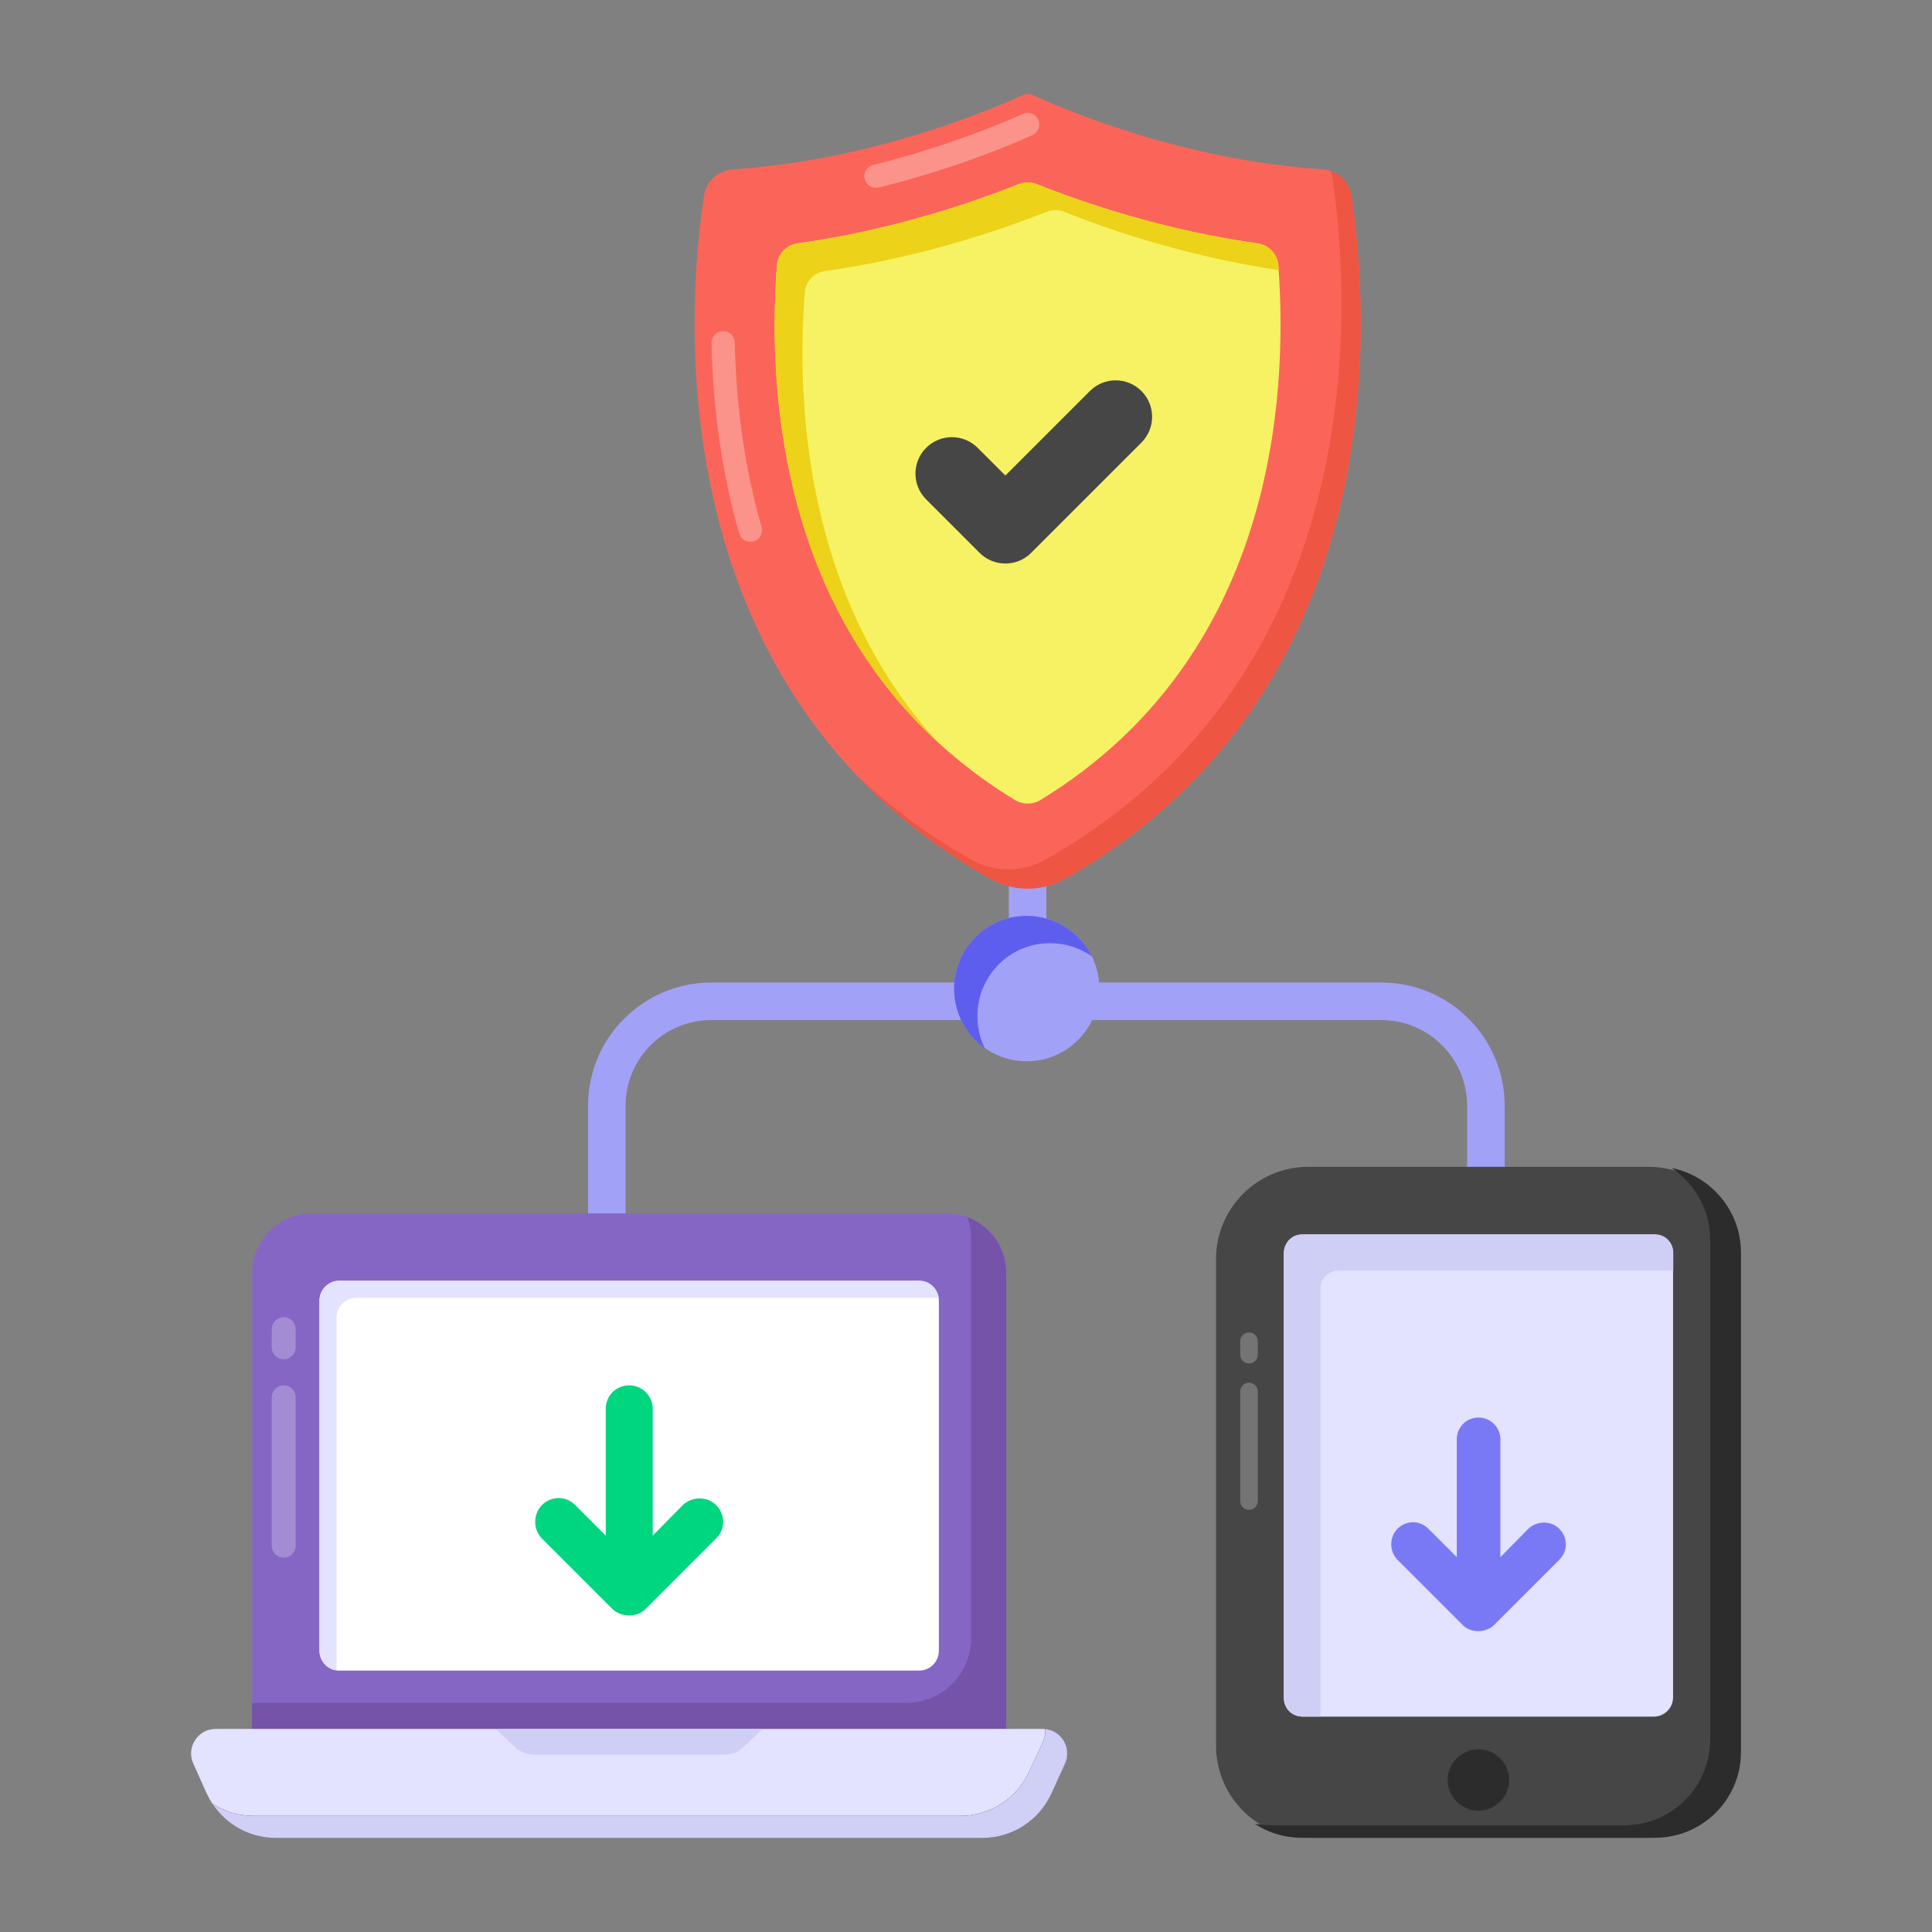
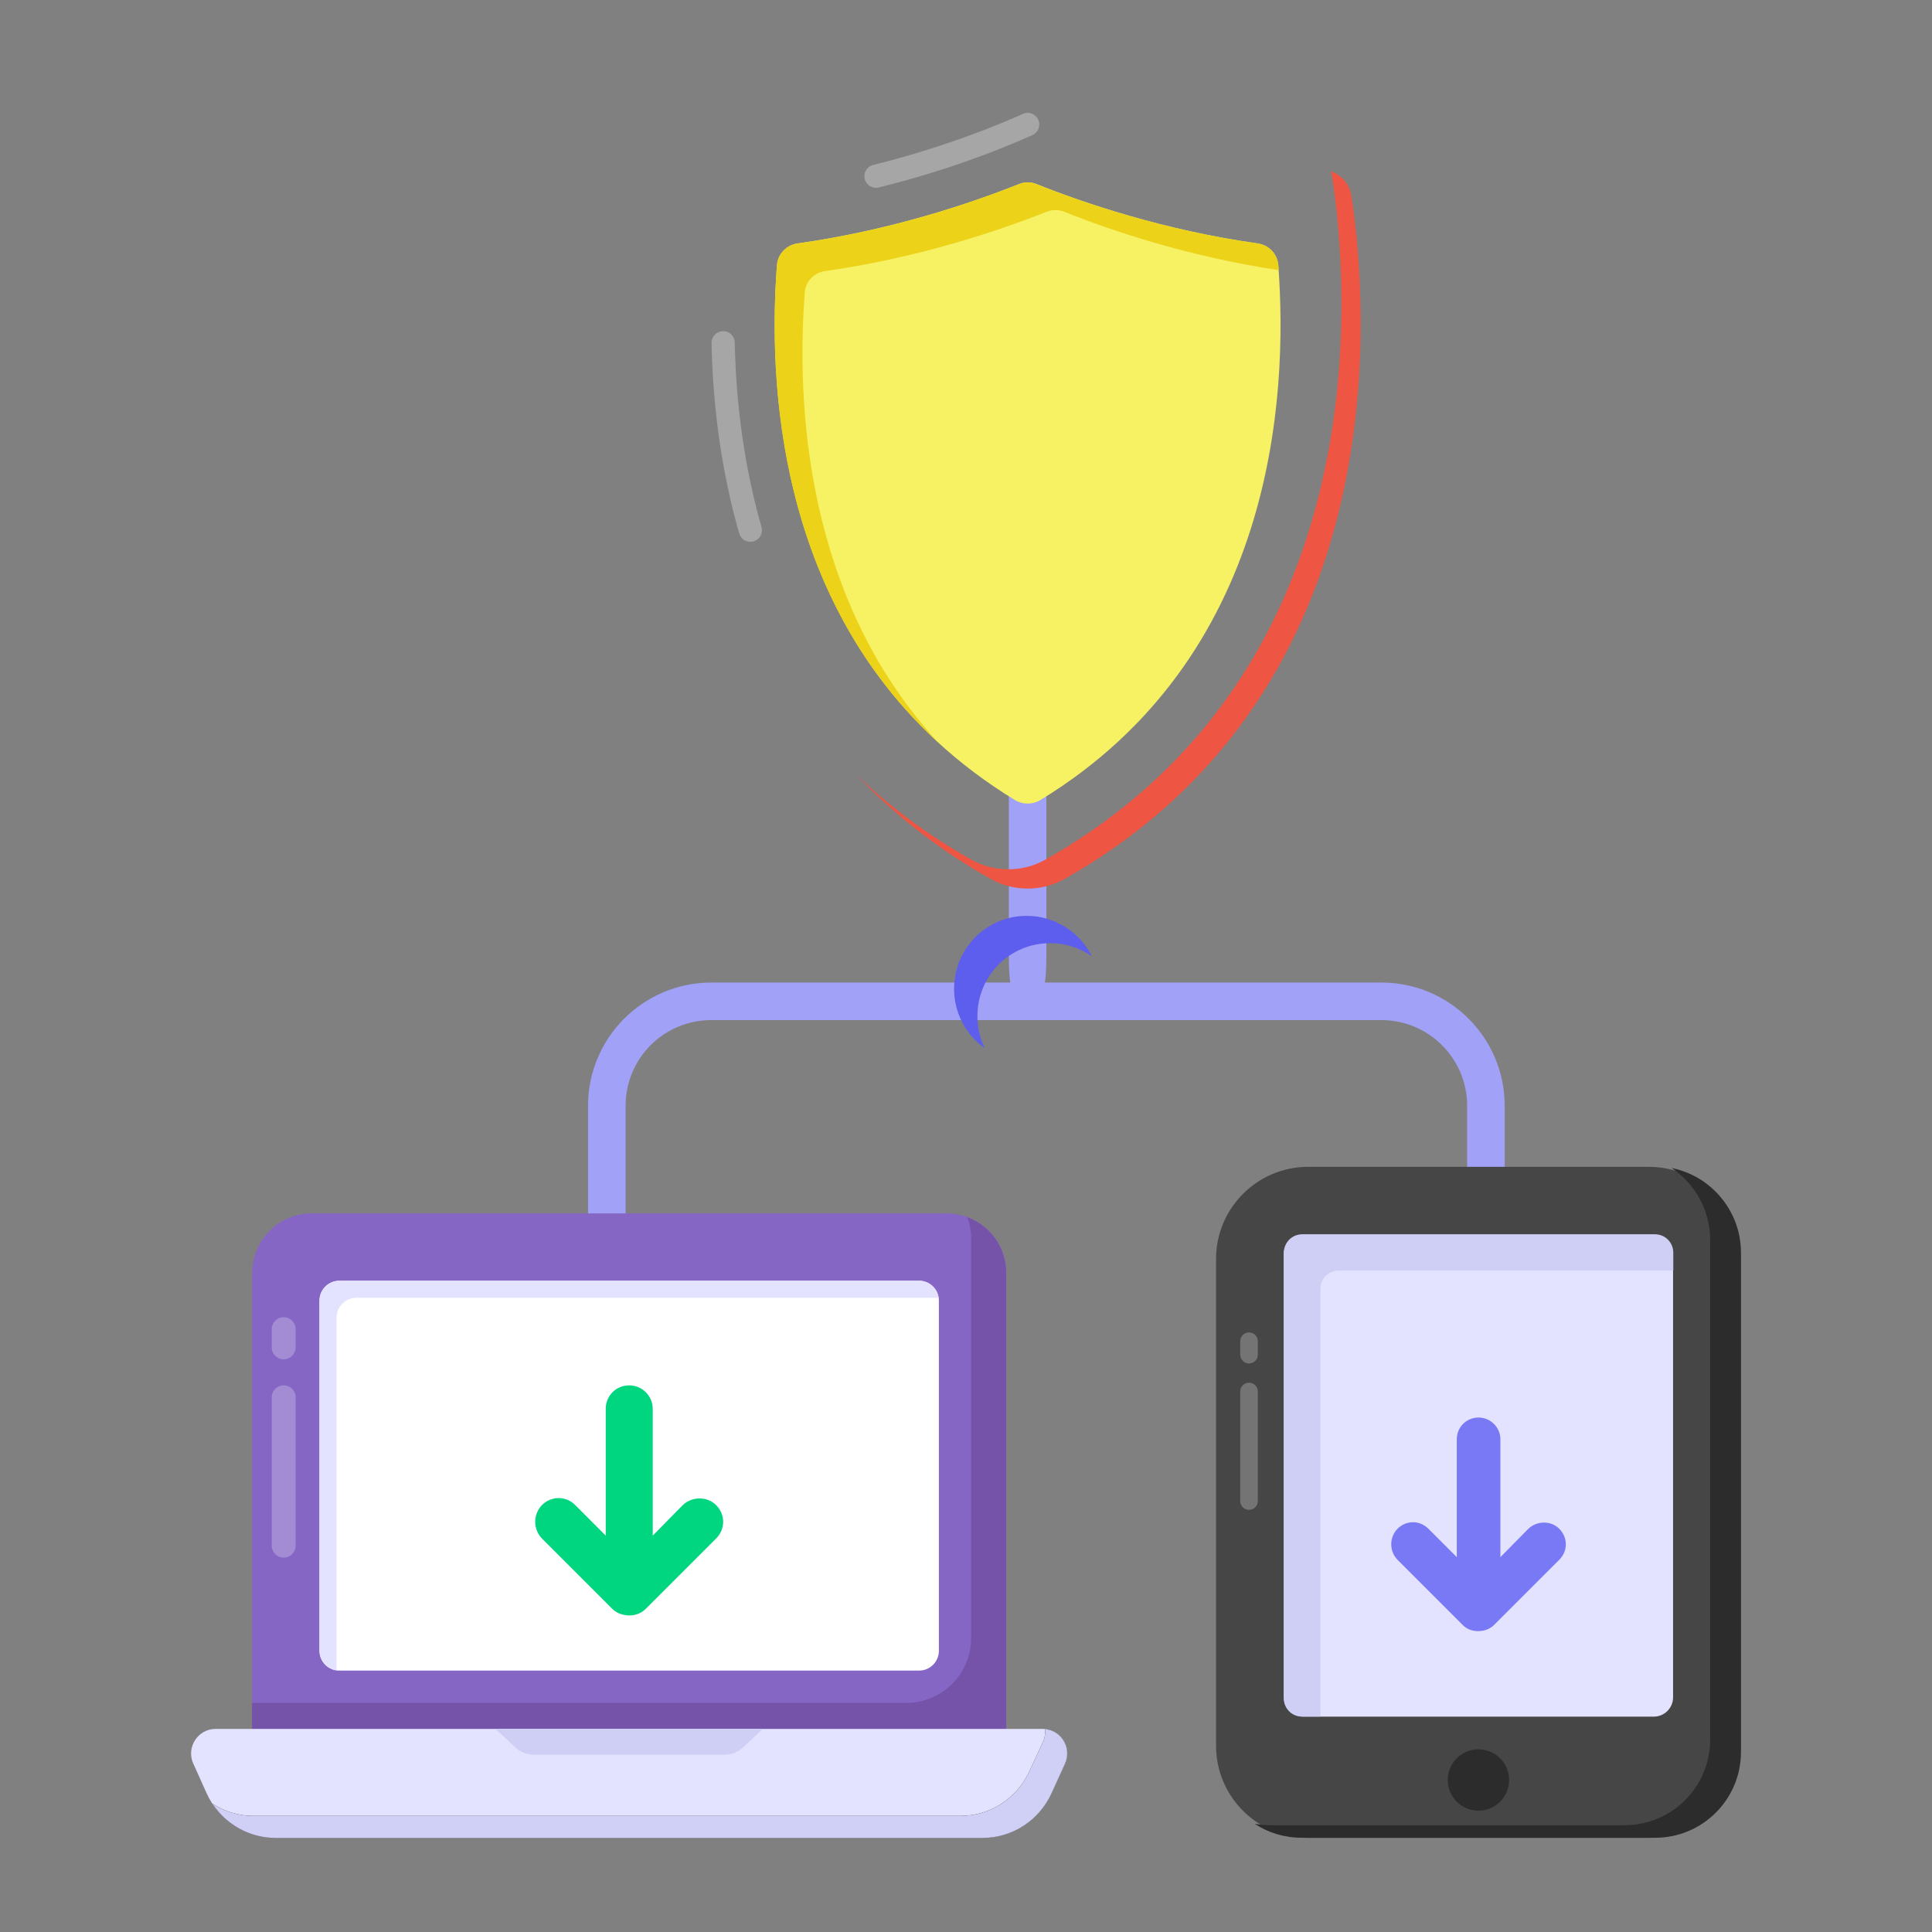
<svg xmlns="http://www.w3.org/2000/svg" width="114" height="114" viewBox="0 0 114 114" fill="none">
  <rect x="0" y="0" width="114" height="114" fill="#808080" stroke="none" />
  <path d="M61.742 43.759V56.342C61.742 57.009 61.721 57.547 61.657 57.977C61.506 59.332 61.097 59.612 60.646 59.612C60.172 59.612 59.764 59.332 59.614 57.977C59.549 57.547 59.527 57.009 59.527 56.342V43.759C59.527 45.286 60.022 44.792 60.646 44.792C61.248 44.792 61.742 45.286 61.742 43.759Z" fill="#A1A1F8" />
  <path d="M88.786 65.247V72.281C88.786 72.883 88.291 73.378 87.667 73.378C87.065 73.378 86.57 72.883 86.57 72.281V65.247C86.57 62.451 84.29 60.192 81.516 60.192H41.97C39.173 60.192 36.915 62.451 36.915 65.247V72.281C36.915 72.883 36.42 73.378 35.818 73.378C35.194 73.378 34.699 72.883 34.699 72.281V65.247C34.699 61.225 37.969 57.977 41.97 57.977H81.516C85.516 57.977 88.786 61.225 88.786 65.247Z" fill="#A1A1F8" />
-   <path d="M60.58 62.622C62.949 62.622 64.869 60.702 64.869 58.333C64.869 55.965 62.949 54.044 60.58 54.044C58.211 54.044 56.291 55.965 56.291 58.333C56.291 60.702 58.211 62.622 60.58 62.622Z" fill="#A1A1F8" />
  <path d="M64.428 56.428C63.718 55.934 62.879 55.654 61.954 55.654C59.588 55.654 57.674 57.569 57.674 59.956C57.674 60.644 57.825 61.268 58.104 61.849C57.007 61.075 56.297 59.784 56.297 58.343C56.297 55.955 58.212 54.041 60.578 54.041C62.255 54.041 63.718 55.009 64.428 56.428Z" fill="#5E5EEE" />
  <path d="M59.38 75.113V102.549H14.879V75.113C14.879 73.168 16.449 71.598 18.382 71.598H55.865C57.81 71.598 59.38 73.168 59.38 75.113Z" fill="#8566C5" />
  <path d="M59.37 75.11V102.553H14.873V100.483H53.474C55.587 100.483 57.3 98.77 57.3 96.657V73.04C57.3 72.607 57.218 72.198 57.078 71.824C58.423 72.315 59.37 73.601 59.37 75.11Z" fill="#7553A9" />
  <path d="M18.854 97.406V76.744C18.854 76.098 19.377 75.575 20.023 75.575H54.231C54.876 75.575 55.4 76.098 55.4 76.744V97.406C55.4 98.052 54.876 98.575 54.231 98.575H20.023C19.377 98.575 18.854 98.052 18.854 97.406Z" fill="white" />
  <path d="M55.383 76.589C55.337 76.577 55.29 76.577 55.243 76.577H21.029C20.384 76.577 19.857 77.105 19.857 77.749V98.413C19.857 98.46 19.857 98.518 19.869 98.565C19.295 98.495 18.85 98.003 18.85 97.405V76.741C18.85 76.097 19.377 75.57 20.021 75.57H54.235C54.833 75.57 55.313 76.015 55.383 76.589Z" fill="#E3E2FF" />
  <g opacity="0.25">
    <path d="M17.444 78.43V79.504C17.444 79.893 17.128 80.209 16.739 80.209C16.351 80.209 16.035 79.893 16.035 79.504V78.43C16.035 78.041 16.351 77.725 16.739 77.725C17.128 77.725 17.444 78.041 17.444 78.43Z" fill="white" />
  </g>
  <g opacity="0.25">
    <path d="M17.444 82.45V91.206C17.444 91.595 17.128 91.911 16.739 91.911C16.351 91.911 16.035 91.595 16.035 91.206V82.45C16.035 82.061 16.351 81.745 16.739 81.745C17.128 81.745 17.444 82.061 17.444 82.45Z" fill="white" />
  </g>
  <path d="M62.85 104.061L62.05 105.809C61.324 107.409 59.739 108.445 57.977 108.445H16.263C14.515 108.445 12.915 107.409 12.19 105.809L11.404 104.061C10.975 103.113 11.671 102.016 12.723 102.016H61.532C62.584 102.016 63.28 103.113 62.85 104.061Z" fill="#E3E2FF" />
  <path d="M62.84 104.062L62.047 105.81C61.315 107.409 59.741 108.45 57.968 108.45H16.256C14.744 108.45 13.355 107.67 12.537 106.43C13.244 106.889 14.087 107.149 14.954 107.149H56.667C58.439 107.149 60.014 106.108 60.745 104.509L61.551 102.761C61.662 102.525 61.687 102.265 61.662 102.029C62.642 102.116 63.249 103.145 62.84 104.062Z" fill="#2D2C2C" />
  <path d="M45.007 102.016L43.844 103.106C43.548 103.383 43.158 103.537 42.752 103.537H31.497C31.091 103.537 30.701 103.383 30.404 103.106L29.242 102.016H45.007Z" fill="#CFCFF6" />
  <path d="M62.84 104.062L62.047 105.81C61.315 107.409 59.741 108.45 57.968 108.45H16.256C14.744 108.45 13.355 107.67 12.537 106.43C13.244 106.889 14.087 107.149 14.954 107.149H56.667C58.439 107.149 60.014 106.108 60.745 104.509L61.551 102.761C61.662 102.525 61.687 102.265 61.662 102.029C62.642 102.116 63.249 103.145 62.84 104.062Z" fill="#D0D0F7" />
  <path d="M97.275 108.445H77.196C74.191 108.445 71.754 106.009 71.754 103.003V74.292C71.754 71.286 74.191 68.849 77.196 68.849H97.275C100.281 68.849 102.717 71.286 102.717 74.292V103.003C102.717 106.009 100.281 108.445 97.275 108.445Z" fill="#474646" />
  <path d="M102.727 73.914V103.384C102.727 106.181 100.45 108.439 97.673 108.439H76.814C75.775 108.439 74.836 108.139 74.037 107.62C74.337 107.66 74.676 107.7 74.996 107.7H95.855C98.651 107.7 100.909 105.442 100.909 102.645V73.155C100.909 71.397 100.01 69.838 98.632 68.919C100.949 69.379 102.727 71.437 102.727 73.914Z" fill="#2D2C2C" />
  <path d="M75.75 100.153V73.986C75.75 73.359 76.263 72.845 76.891 72.845H97.582C98.209 72.845 98.722 73.359 98.722 73.986V100.153C98.722 100.78 98.209 101.293 97.582 101.293H76.891C76.263 101.293 75.75 100.78 75.75 100.153Z" fill="#E3E2FF" />
  <path d="M98.734 73.914V74.973H78.975C78.395 74.973 77.916 75.453 77.916 76.032V101.286H76.817C76.238 101.286 75.758 100.827 75.758 100.227V73.914C75.758 73.315 76.238 72.835 76.817 72.835H97.676C98.255 72.835 98.734 73.315 98.734 73.914Z" fill="#CFCFF6" />
  <path d="M87.237 106.842C88.237 106.842 89.048 106.031 89.048 105.031C89.048 104.03 88.237 103.219 87.237 103.219C86.237 103.219 85.426 104.03 85.426 105.031C85.426 106.031 86.237 106.842 87.237 106.842Z" fill="#2D2C2C" />
  <g opacity="0.25">
    <path d="M74.219 79.141V79.934C74.219 80.221 73.987 80.454 73.7 80.454C73.413 80.454 73.18 80.221 73.18 79.934V79.141C73.18 78.853 73.413 78.621 73.7 78.621C73.987 78.621 74.219 78.853 74.219 79.141Z" fill="white" />
  </g>
  <g opacity="0.25">
    <path d="M74.219 82.108V88.571C74.219 88.858 73.987 89.091 73.7 89.091C73.413 89.091 73.18 88.858 73.18 88.571V82.108C73.18 81.821 73.413 81.588 73.7 81.588C73.987 81.588 74.219 81.821 74.219 82.108Z" fill="white" />
  </g>
-   <path d="M58.467 51.873C38.507 40.606 40.608 17.573 41.545 11.537C41.679 10.671 42.397 10.05 43.272 9.992C51.59 9.44 58.687 6.374 60.3 5.631C60.536 5.523 60.751 5.523 60.987 5.631C62.6 6.374 69.689 9.44 78.005 9.992C78.879 10.05 79.597 10.671 79.732 11.537C80.668 17.573 82.769 40.606 62.81 51.873C61.482 52.623 59.795 52.623 58.467 51.873Z" fill="#FB6559" />
  <path d="M59.89 47.21C46.126 38.819 45.249 23.556 45.846 15.648C45.896 14.983 46.406 14.455 47.066 14.362C52.607 13.583 57.327 11.976 60.129 10.859C60.466 10.725 60.818 10.725 61.155 10.859C63.954 11.976 68.672 13.583 74.207 14.362C74.868 14.455 75.377 14.983 75.427 15.648C76.023 23.556 75.147 38.821 61.385 47.21C60.934 47.485 60.341 47.485 59.89 47.21Z" fill="#F6F263" />
  <path d="M75.451 15.939C70.088 15.136 65.509 13.586 62.791 12.491C62.444 12.364 62.097 12.364 61.769 12.491C58.96 13.604 54.235 15.209 48.689 15.994C48.032 16.085 47.521 16.614 47.485 17.289C46.992 23.765 47.485 35.222 55.311 43.76C45.916 35.131 45.314 22.579 45.843 15.647C45.898 14.99 46.408 14.461 47.065 14.37C52.611 13.586 57.318 11.98 60.127 10.867C60.474 10.722 60.82 10.722 61.149 10.867C63.958 11.98 68.665 13.586 74.211 14.37C74.894 14.465 75.451 15.004 75.451 15.939Z" fill="#ECD218" />
  <g opacity="0.3">
    <path d="M51.024 10.56C50.933 10.193 51.157 9.822 51.525 9.731C55.829 8.669 59.136 7.271 60.358 6.72C60.702 6.563 61.108 6.718 61.264 7.063C61.42 7.407 61.267 7.813 60.922 7.969C59.361 8.673 56.108 10.011 51.853 11.062C51.481 11.153 51.114 10.924 51.024 10.56Z" fill="white" />
  </g>
  <g opacity="0.3">
    <path d="M44.275 31.971C43.977 31.971 43.703 31.776 43.617 31.475C42.617 27.986 42.068 24.206 41.984 20.24C41.977 19.862 42.277 19.549 42.656 19.541C43.045 19.531 43.347 19.834 43.355 20.212C43.435 24.059 43.967 27.722 44.934 31.098C45.039 31.462 44.829 31.841 44.465 31.945C44.402 31.963 44.338 31.971 44.275 31.971Z" fill="white" />
  </g>
  <path d="M62.809 51.867C61.48 52.62 59.794 52.62 58.465 51.867C55.299 50.085 52.681 47.988 50.543 45.727C52.462 47.563 54.696 49.249 57.327 50.729C58.656 51.483 60.342 51.483 61.672 50.729C81.627 39.463 79.53 16.438 78.598 10.394C78.584 10.298 78.557 10.202 78.516 10.106C79.146 10.312 79.626 10.846 79.736 11.532C80.667 17.576 82.764 40.601 62.809 51.867Z" fill="#EF5543" />
-   <path d="M59.324 33.252C58.773 33.252 58.223 33.042 57.803 32.622L54.648 29.467C53.807 28.627 53.807 27.266 54.648 26.426C55.488 25.585 56.849 25.585 57.689 26.426L59.324 28.06L64.31 23.073C65.15 22.233 66.511 22.233 67.352 23.073C68.192 23.913 68.192 25.275 67.352 26.115L60.844 32.622C60.424 33.042 59.874 33.252 59.324 33.252Z" fill="#474646" />
  <path d="M31.975 88.811C32.489 88.297 33.349 88.219 33.943 88.811L35.743 90.613V83.131C35.743 82.355 36.353 81.745 37.129 81.745C37.877 81.745 38.515 82.355 38.515 83.131V90.613L40.288 88.811C40.843 88.285 41.729 88.285 42.256 88.811C42.81 89.366 42.81 90.225 42.256 90.779L38.099 94.936C37.531 95.502 36.589 95.394 36.132 94.936L31.975 90.779C31.448 90.225 31.448 89.366 31.975 88.811Z" fill="#00D57F" />
  <path d="M82.459 90.208C82.936 89.73 83.735 89.657 84.286 90.208L85.959 91.881V84.931C85.959 84.211 86.525 83.644 87.246 83.644C87.941 83.644 88.533 84.211 88.533 84.931V91.881L90.181 90.208C90.695 89.719 91.519 89.719 92.008 90.208C92.523 90.723 92.523 91.521 92.008 92.035L88.147 95.896C87.723 96.319 86.831 96.409 86.32 95.896L82.459 92.035C81.969 91.521 81.969 90.723 82.459 90.208Z" fill="#7979F6" />
</svg>